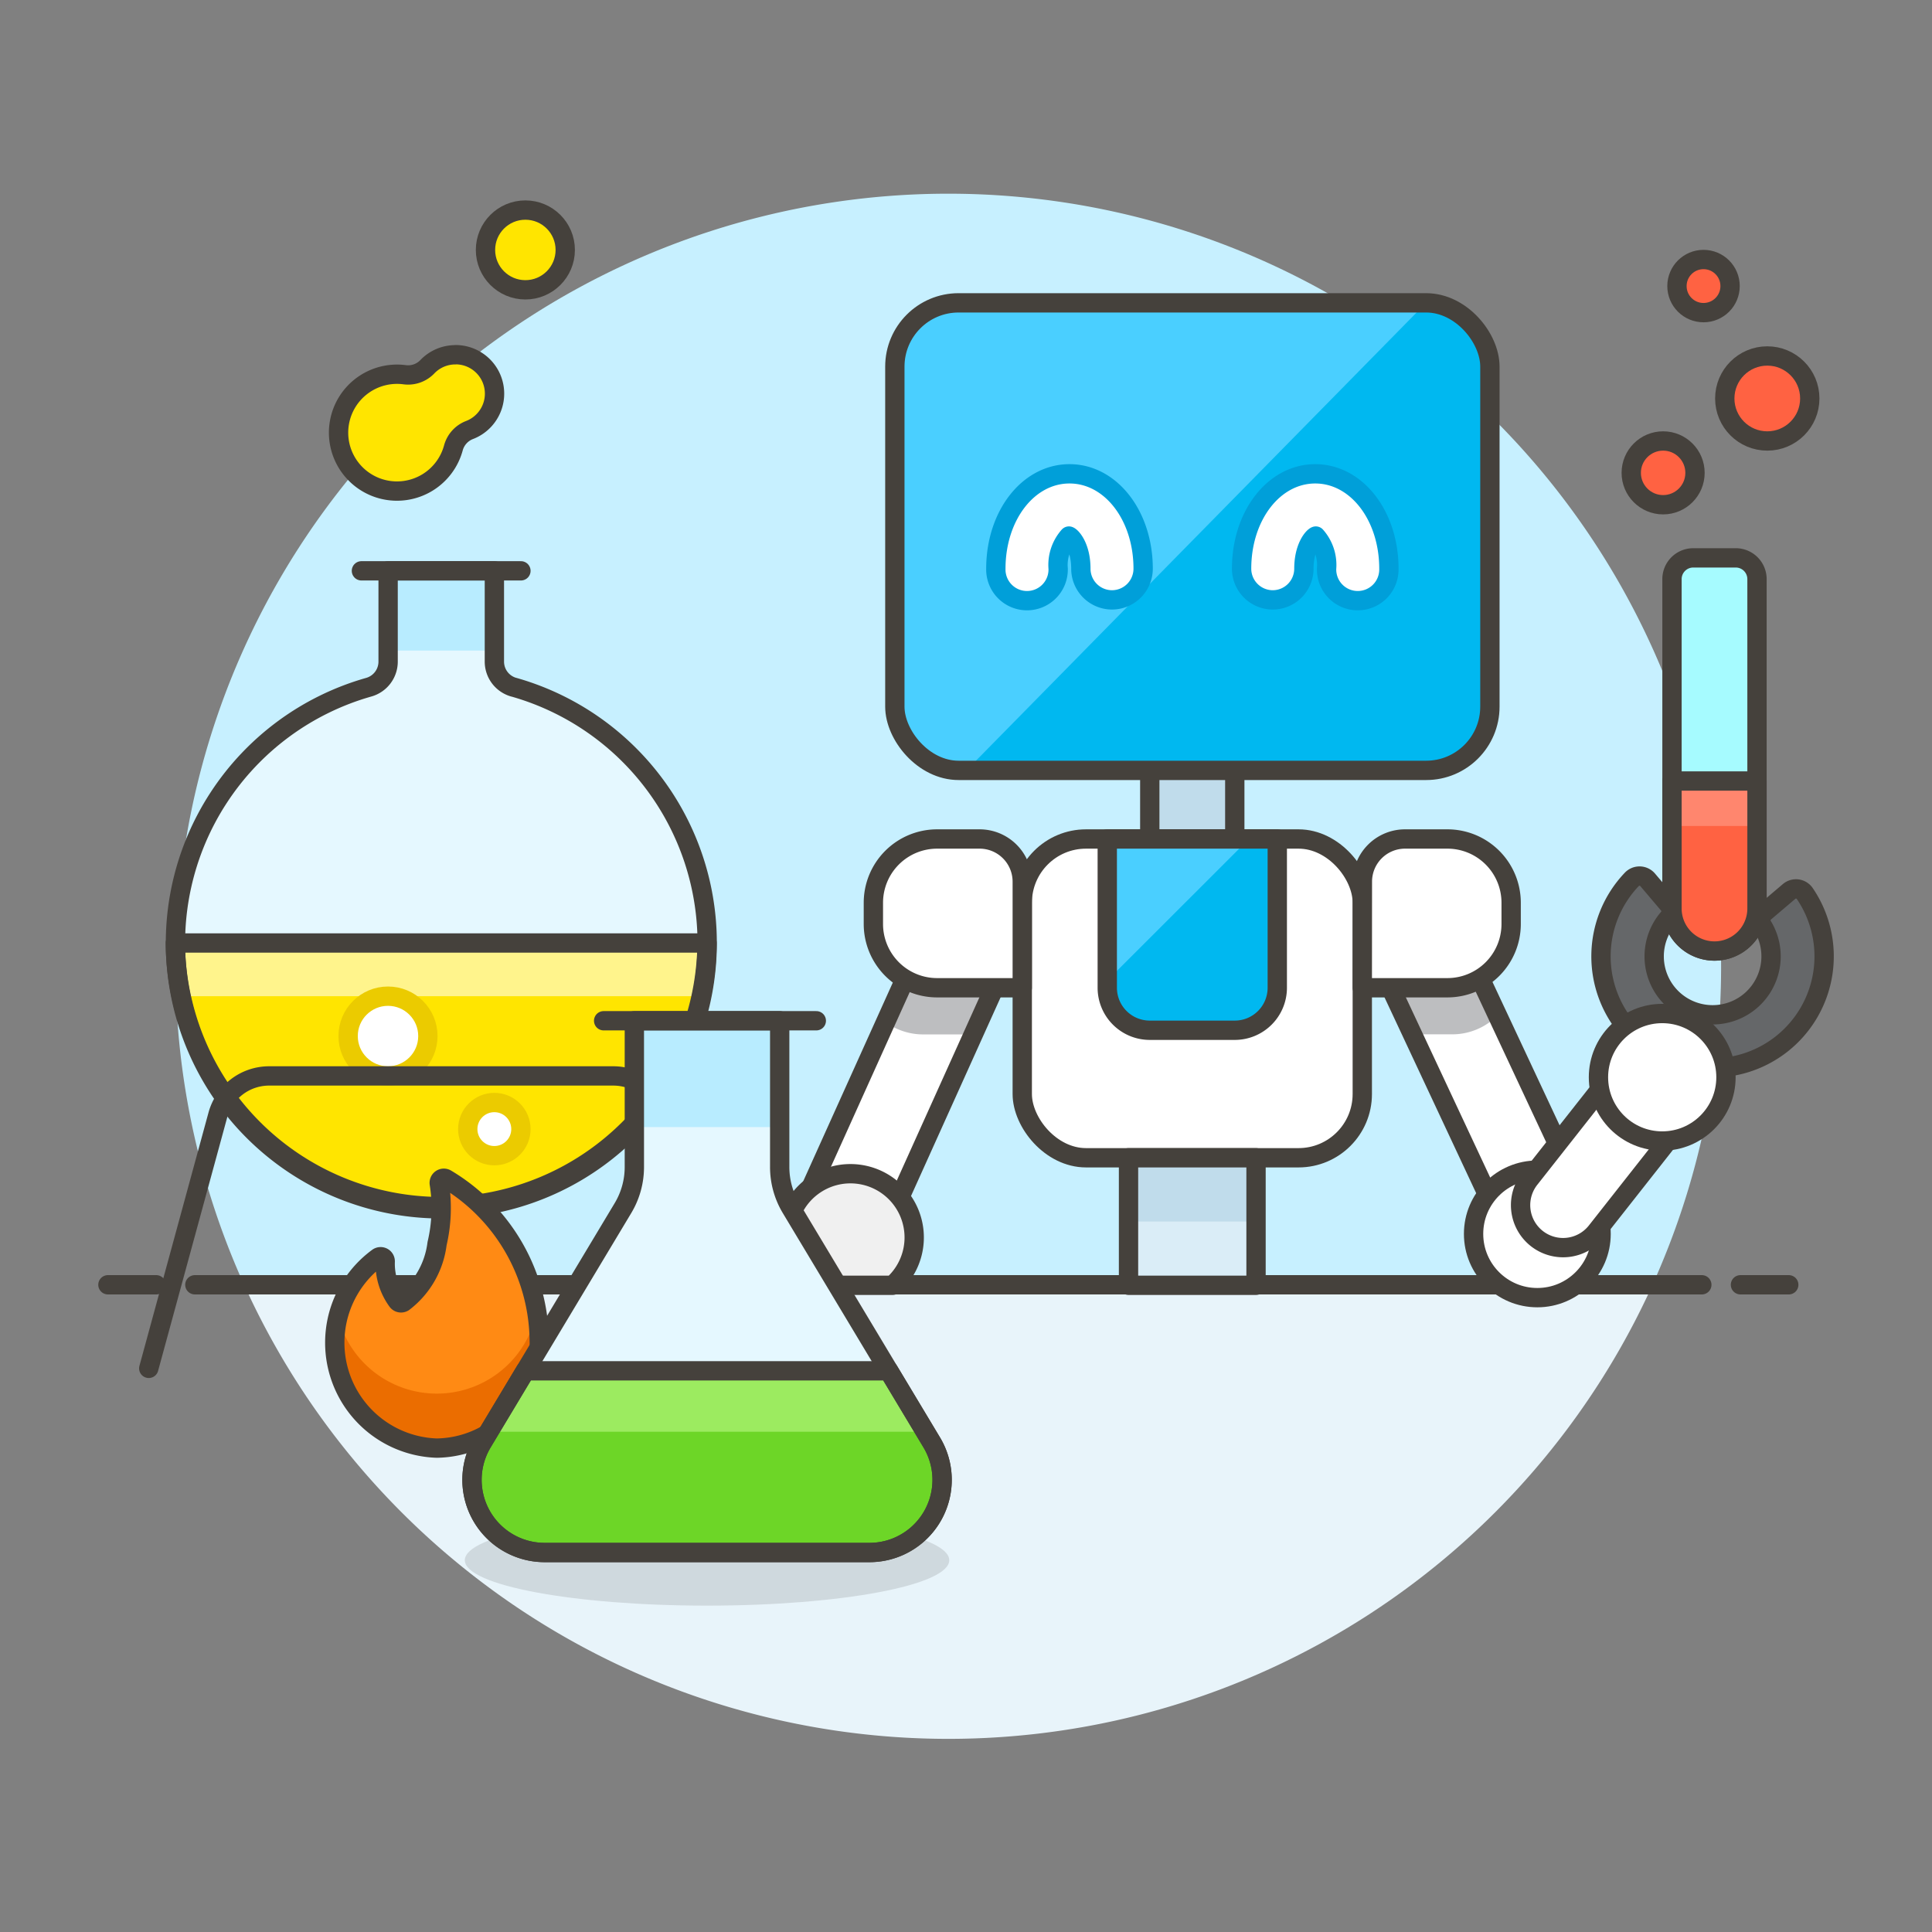
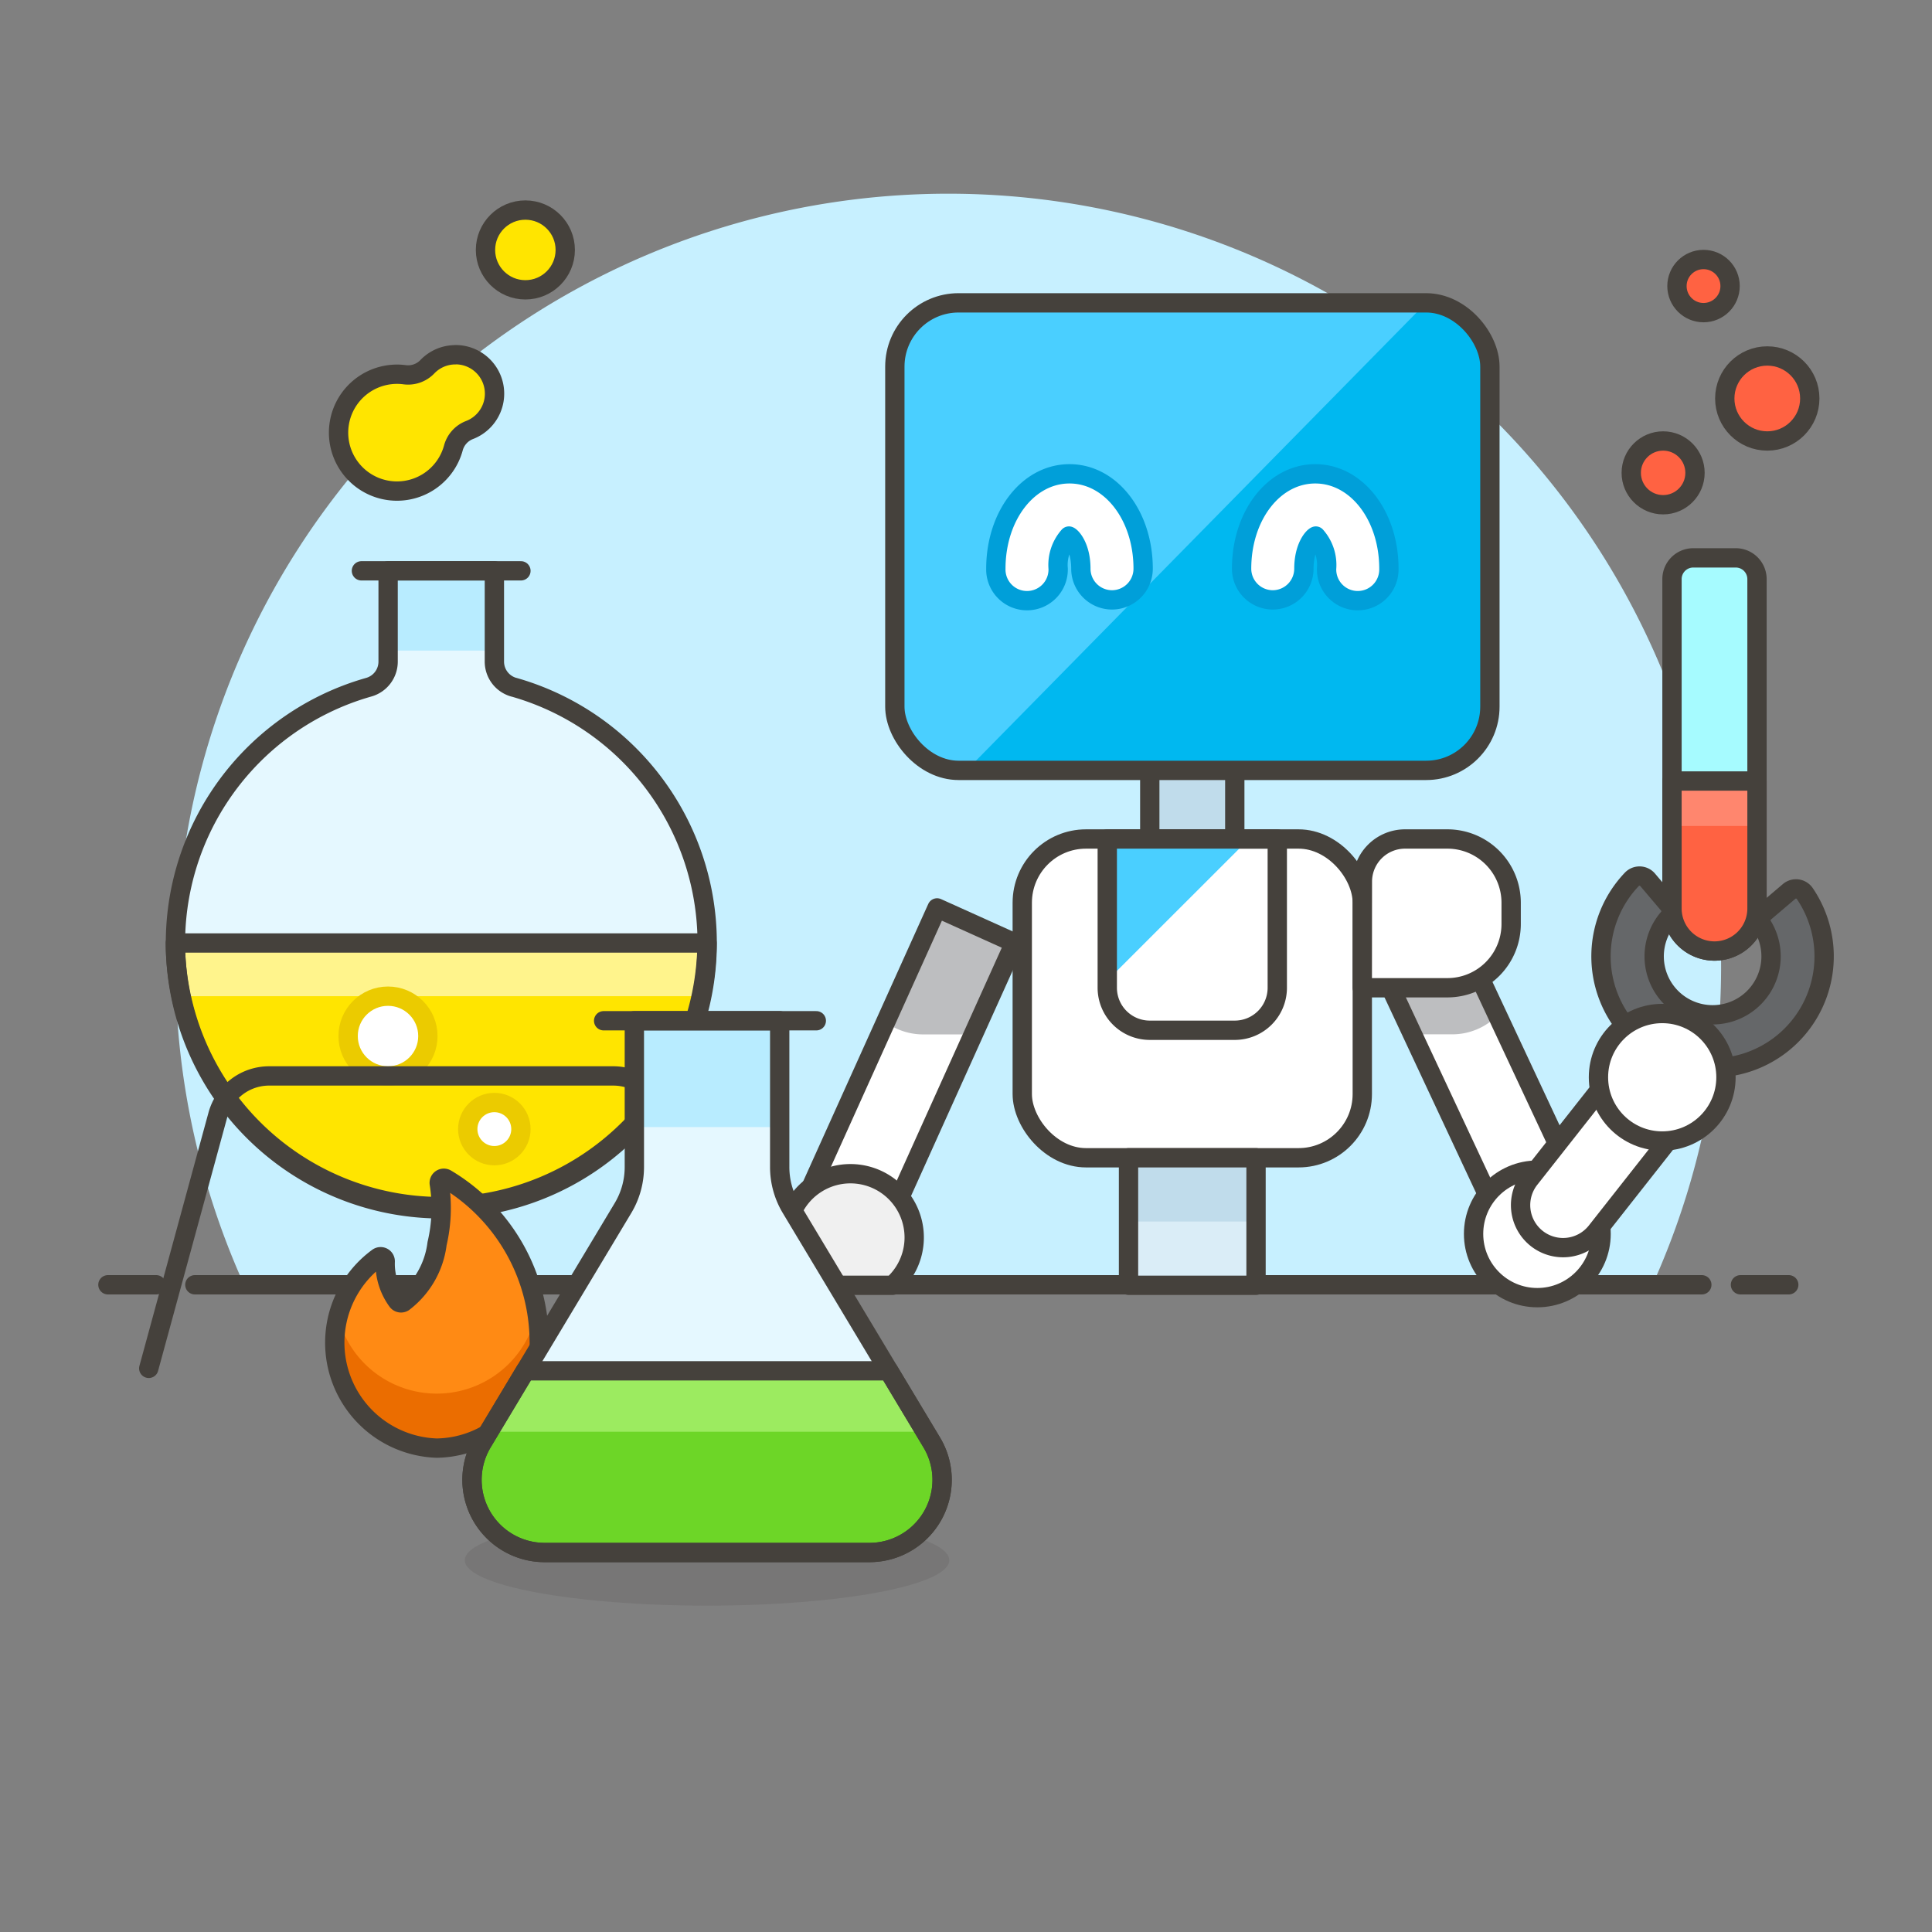
<svg xmlns="http://www.w3.org/2000/svg" viewBox="0 0 100 100">
  <rect x="0" y="0" width="100" height="100" fill="#808080" stroke="none" />
  <g class="nc-icon-wrapper">
    <defs />
-     <path class="a" d="M12.637 66.5a40.016 40.016 0 0 0 72.9 0z" style="" fill="#e8f4fa" />
    <path class="b" d="M85.534 66.5a40 40 0 1 0-72.9 0z" style="" fill="#c7f0ff" />
    <path class="c" d="M10.086 66.5h78" fill="none" stroke="#45413c" stroke-linecap="round" stroke-linejoin="round" />
    <path class="c" d="M5.586 66.5h2.5" fill="none" stroke="#45413c" stroke-linecap="round" stroke-linejoin="round" />
    <path class="c" d="M90.086 66.5h2.5" fill="none" stroke="#45413c" stroke-linecap="round" stroke-linejoin="round" />
    <g>
      <path class="d" d="M26.589 35.569a1.377 1.377 0 0 1-1-1.323v-4.7h-5.5v4.7a1.375 1.375 0 0 1-1 1.323 13.761 13.761 0 1 0 7.507 0z" style="" fill="#e5f8ff" />
      <path class="e" d="M20.083 29.546h5.504v4.128h-5.504z" style="" fill="#b8ecff" />
      <path class="f" d="M9.075 48.81a13.761 13.761 0 0 0 27.521 0z" style="" fill="#ffe500" />
      <path class="g" d="M36.32 51.562a13.781 13.781 0 0 0 .28-2.752H9.075a13.855 13.855 0 0 0 .275 2.752z" style="" fill="#fff48c" />
      <path class="c" d="M9.075 48.81a13.761 13.761 0 0 0 27.521 0z" fill="none" stroke="#45413c" stroke-linecap="round" stroke-linejoin="round" />
      <circle class="h" cx="20.083" cy="53.626" r="2.064" stroke-linecap="round" stroke-linejoin="round" fill="#fff" stroke="#ebcb00" />
      <circle class="i" cx="27.193" cy="12.937" r="2.064" stroke="#45413c" stroke-linecap="round" stroke-linejoin="round" fill="#ffe500" />
      <path class="i" d="M23.572 18.363a2.005 2.005 0 0 0-1.453.62 1.376 1.376 0 0 1-1.175.413 3.024 3.024 0 1 0 2.523 3.788 1.38 1.38 0 0 1 .832-.925 2.016 2.016 0 0 0-.727-3.9z" stroke="#45413c" stroke-linecap="round" stroke-linejoin="round" fill="#ffe500" />
      <circle class="h" cx="25.587" cy="58.442" r="1.376" stroke-linecap="round" stroke-linejoin="round" fill="#fff" stroke="#ebcb00" />
      <path class="c" d="M26.589 35.569a1.377 1.377 0 0 1-1-1.323v-4.7h-5.5v4.7a1.375 1.375 0 0 1-1 1.323 13.761 13.761 0 1 0 7.507 0z" fill="none" stroke="#45413c" stroke-linecap="round" stroke-linejoin="round" />
      <path class="c" d="M18.707 29.546h8.256" fill="none" stroke="#45413c" stroke-linecap="round" stroke-linejoin="round" />
      <path class="j" d="M19.939 65.292a3.26 3.26 0 0 0 .628 2.05.238.238 0 0 0 .317.058 4.5 4.5 0 0 0 1.738-3.028 8.08 8.08 0 0 0 .116-3.106.238.238 0 0 1 .357-.246 9.854 9.854 0 0 1 4.816 8.374 5.384 5.384 0 0 1-5.306 5.56 5.46 5.46 0 0 1-3.032-9.87.239.239 0 0 1 .366.208z" style="" fill="#ff8a14" />
      <path class="k" d="M27.778 67.912a5.275 5.275 0 0 1-10.278.258 6.531 6.531 0 0 0-.168 1.493 5.291 5.291 0 0 0 5.274 5.291 5.384 5.384 0 0 0 5.306-5.56 11.29 11.29 0 0 0-.134-1.482z" style="" fill="#eb6d00" />
      <path class="c" d="M19.939 65.292a3.26 3.26 0 0 0 .628 2.05.238.238 0 0 0 .317.058 4.5 4.5 0 0 0 1.738-3.028 8.08 8.08 0 0 0 .116-3.106.238.238 0 0 1 .357-.246 9.854 9.854 0 0 1 4.816 8.374 5.384 5.384 0 0 1-5.306 5.56 5.46 5.46 0 0 1-3.032-9.87.239.239 0 0 1 .366.208z" fill="none" stroke="#45413c" stroke-linecap="round" stroke-linejoin="round" />
      <path class="c" d="M37.972 70.826L34.4 57.718a2.753 2.753 0 0 0-2.656-2.028H13.929a2.753 2.753 0 0 0-2.655 2.028L7.7 70.826" fill="none" stroke="#45413c" stroke-linecap="round" stroke-linejoin="round" />
      <path class="l" d="M59.512 39.026h4.4v4.4h-4.4z" stroke="#45413c" stroke-linecap="round" stroke-linejoin="round" fill="#c0dceb" />
      <rect class="m" x="52.912" y="43.426" width="17.6" height="16.5" rx="3.3" stroke="#45413c" stroke-linecap="round" stroke-linejoin="round" fill="#fff" />
      <path class="n" d="M58.412 59.926h6.6v6.6h-6.6z" style="" fill="#daedf7" />
      <path class="o" d="M58.417 59.926h6.6v3.3h-6.6z" style="" fill="#c0dceb" />
      <path class="c" d="M58.412 59.926h6.6v6.6h-6.6z" fill="none" stroke="#45413c" stroke-linecap="round" stroke-linejoin="round" />
-       <path class="p" d="M66.112 51.126a2.2 2.2 0 0 1-2.2 2.2h-4.4a2.2 2.2 0 0 1-2.2-2.2v-7.7h8.8z" style="" fill="#00b8f0" />
      <path class="q" d="M64.643 43.426l-7.331 7.326v-7.326h7.331z" style="" fill="#4acfff" />
      <path class="c" d="M66.112 51.126a2.2 2.2 0 0 1-2.2 2.2h-4.4a2.2 2.2 0 0 1-2.2-2.2v-7.7h8.8z" fill="none" stroke="#45413c" stroke-linecap="round" stroke-linejoin="round" />
      <path class="r" d="M41.72 62.034l6.783-15.041 4.011 1.809-6.782 15.041z" style="" fill="#fff" />
      <path class="s" d="M52.192 48.657L48.5 46.994l-2.665 5.911a3.29 3.29 0 0 0 1.948.636h2.592l1.814-4.022z" style="" fill="#bdbec0" />
      <path class="c" d="M41.72 62.034l6.783-15.041 4.011 1.809-6.782 15.041z" fill="none" stroke="#45413c" stroke-linecap="round" stroke-linejoin="round" />
-       <path class="m" d="M52.912 51.126h-4.406a3.3 3.3 0 0 1-3.3-3.3v-1.1a3.3 3.3 0 0 1 3.3-3.3h2.2a2.209 2.209 0 0 1 2.206 2.2z" stroke="#45413c" stroke-linecap="round" stroke-linejoin="round" fill="#fff" />
      <path class="t" d="M46.2 66.526h-4.365a3 3 0 0 1-.55-.627 3.3 3.3 0 1 1 4.917.627z" stroke="#45413c" stroke-linecap="round" stroke-linejoin="round" fill="#f0f0f0" />
      <path class="r" d="M70.863 48.737l3.985-1.865 6.996 14.944-3.985 1.865z" style="" fill="#fff" />
      <path class="s" d="M74.848 46.872l-3.985 1.865 2.249 4.8h2.051a3.288 3.288 0 0 0 2.348-.981z" style="" fill="#bdbec0" />
      <path class="c" d="M70.863 48.737l3.985-1.865 6.996 14.944-3.985 1.865z" fill="none" stroke="#45413c" stroke-linecap="round" stroke-linejoin="round" />
      <path class="m" d="M70.512 51.126h4.405a3.3 3.3 0 0 0 3.3-3.3v-1.1a3.3 3.3 0 0 0-3.3-3.3h-2.2a2.208 2.208 0 0 0-2.2 2.2z" stroke="#45413c" stroke-linecap="round" stroke-linejoin="round" fill="#fff" />
      <circle class="m" cx="79.572" cy="63.866" r="3.3" stroke="#45413c" stroke-linecap="round" stroke-linejoin="round" fill="#fff" />
      <path class="u" d="M79.2 60.987a2.2 2.2 0 1 0 3.417 2.772l4.283-5.441-3.417-2.771z" style="" fill="#f0f0f0" />
      <path class="s" d="M83.483 55.547l-2.135 2.712a3.3 3.3 0 0 0 3.624 2.509l1.928-2.45z" style="" fill="#bdbec0" />
      <path class="m" d="M79.2 60.987a2.2 2.2 0 1 0 3.417 2.772l4.283-5.441-3.417-2.771z" stroke="#45413c" stroke-linecap="round" stroke-linejoin="round" fill="#fff" />
      <path class="v" d="M92.605 46.14a.549.549 0 0 1 .81.11 5.775 5.775 0 1 1-8.952-.735.552.552 0 0 1 .818.023l1.076 1.269a.55.55 0 0 1 0 .715 3.025 3.025 0 1 0 4.868.4.55.55 0 0 1 .114-.706z" style="" fill="#656769" />
      <path class="c" d="M92.605 46.14a.549.549 0 0 1 .81.11 5.775 5.775 0 1 1-8.952-.735.552.552 0 0 1 .818.023l1.076 1.269a.55.55 0 0 1 0 .715 3.025 3.025 0 1 0 4.868.4.55.55 0 0 1 .114-.706z" fill="none" stroke="#45413c" stroke-linecap="round" stroke-linejoin="round" />
      <circle class="m" cx="86.036" cy="55.759" r="3.3" stroke="#45413c" stroke-linecap="round" stroke-linejoin="round" fill="#fff" />
      <circle class="w" cx="86.083" cy="24.475" r="1.65" stroke="#45413c" stroke-linecap="round" stroke-linejoin="round" fill="#ff6242" />
      <circle class="w" cx="88.174" cy="14.807" r="1.375" stroke="#45413c" stroke-linecap="round" stroke-linejoin="round" fill="#ff6242" />
      <circle class="w" cx="91.474" cy="20.625" r="2.2" stroke="#45413c" stroke-linecap="round" stroke-linejoin="round" fill="#ff6242" />
      <path class="x" d="M90.942 47.025a2.2 2.2 0 0 1-4.4 0v-17.05a1.1 1.1 0 0 1 1.1-1.1h2.2a1.1 1.1 0 0 1 1.1 1.1z" stroke="#45413c" stroke-linecap="round" stroke-linejoin="round" fill="#a6fbff" />
      <path class="y" d="M90.942 40.425v6.6a2.2 2.2 0 0 1-4.4 0v-6.6z" style="" fill="#ff6242" />
      <path class="z" d="M86.543 40.425h4.4v2.327h-4.4z" style="" fill="#ff866e" />
      <path class="c" d="M90.942 47.025a2.2 2.2 0 0 1-4.4 0v-6.6h4.4z" fill="none" stroke="#45413c" stroke-linecap="round" stroke-linejoin="round" />
      <g>
        <path class="d" d="M32.834 52.834v7.571a4.124 4.124 0 0 1-.588 2.124l-7.277 12.129a3.761 3.761 0 0 0 3.225 5.7H45a3.761 3.761 0 0 0 3.225-5.7l-7.28-12.129a4.124 4.124 0 0 1-.588-2.124v-7.571z" style="" fill="#e5f8ff" />
        <path class="e" d="M32.834 52.834h7.522v5.504h-7.522z" style="" fill="#b8ecff" />
        <ellipse class="aa" cx="36.596" cy="80.756" rx="12.537" ry="2.351" fill="#45413c" opacity="0.15" />
        <path class="ab" d="M27.193 70.952l-2.224 3.706a3.761 3.761 0 0 0 3.225 5.7H45a3.761 3.761 0 0 0 3.225-5.7L46 70.952z" style="" fill="#6dd627" />
        <path class="ac" d="M47.892 74.108l-1.894-3.157H27.193l-1.894 3.157h22.593z" style="" fill="#9ceb60" />
        <path class="c" d="M32.834 52.834v7.571a4.124 4.124 0 0 1-.588 2.124l-7.277 12.129a3.761 3.761 0 0 0 3.225 5.7H45a3.761 3.761 0 0 0 3.225-5.7l-7.28-12.129a4.124 4.124 0 0 1-.588-2.124v-7.571z" fill="none" stroke="#45413c" stroke-linecap="round" stroke-linejoin="round" />
        <path class="c" d="M31.244 52.834h11.008" fill="none" stroke="#45413c" stroke-linecap="round" stroke-linejoin="round" />
        <path class="c" d="M27.193 70.952l-2.224 3.706a3.761 3.761 0 0 0 3.225 5.7H45a3.761 3.761 0 0 0 3.225-5.7L46 70.952z" fill="none" stroke="#45413c" stroke-linecap="round" stroke-linejoin="round" />
      </g>
      <g>
        <rect class="p" x="46.317" y="15.675" width="30.8" height="24.2" rx="3.3" style="" fill="#00b8f0" />
        <path class="q" d="M50.024 39.874h-.407a3.3 3.3 0 0 1-3.3-3.3v-17.6a3.3 3.3 0 0 1 3.3-3.3h24.2z" style="" fill="#4acfff" />
        <path class="ad" d="M57.557 31.05a1.615 1.615 0 0 1-1.612-1.613c0-1.117-.486-1.648-.617-1.691a2.257 2.257 0 0 0-.558 1.691 1.613 1.613 0 1 1-3.225 0c0-2.754 1.675-4.912 3.812-4.912s3.812 2.158 3.812 4.912a1.615 1.615 0 0 1-1.612 1.613z" stroke-linecap="round" stroke-linejoin="round" fill="#fff" stroke="#009fd9" />
        <path class="ad" d="M65.877 31.05a1.615 1.615 0 0 0 1.612-1.613c0-1.117.486-1.648.617-1.691a2.257 2.257 0 0 1 .558 1.691 1.613 1.613 0 1 0 3.225 0c0-2.754-1.675-4.912-3.812-4.912s-3.812 2.158-3.812 4.912a1.615 1.615 0 0 0 1.612 1.613z" stroke-linecap="round" stroke-linejoin="round" fill="#fff" stroke="#009fd9" />
        <rect class="c" x="46.317" y="15.675" width="30.8" height="24.2" rx="3.3" fill="none" stroke="#45413c" stroke-linecap="round" stroke-linejoin="round" />
      </g>
    </g>
  </g>
</svg>